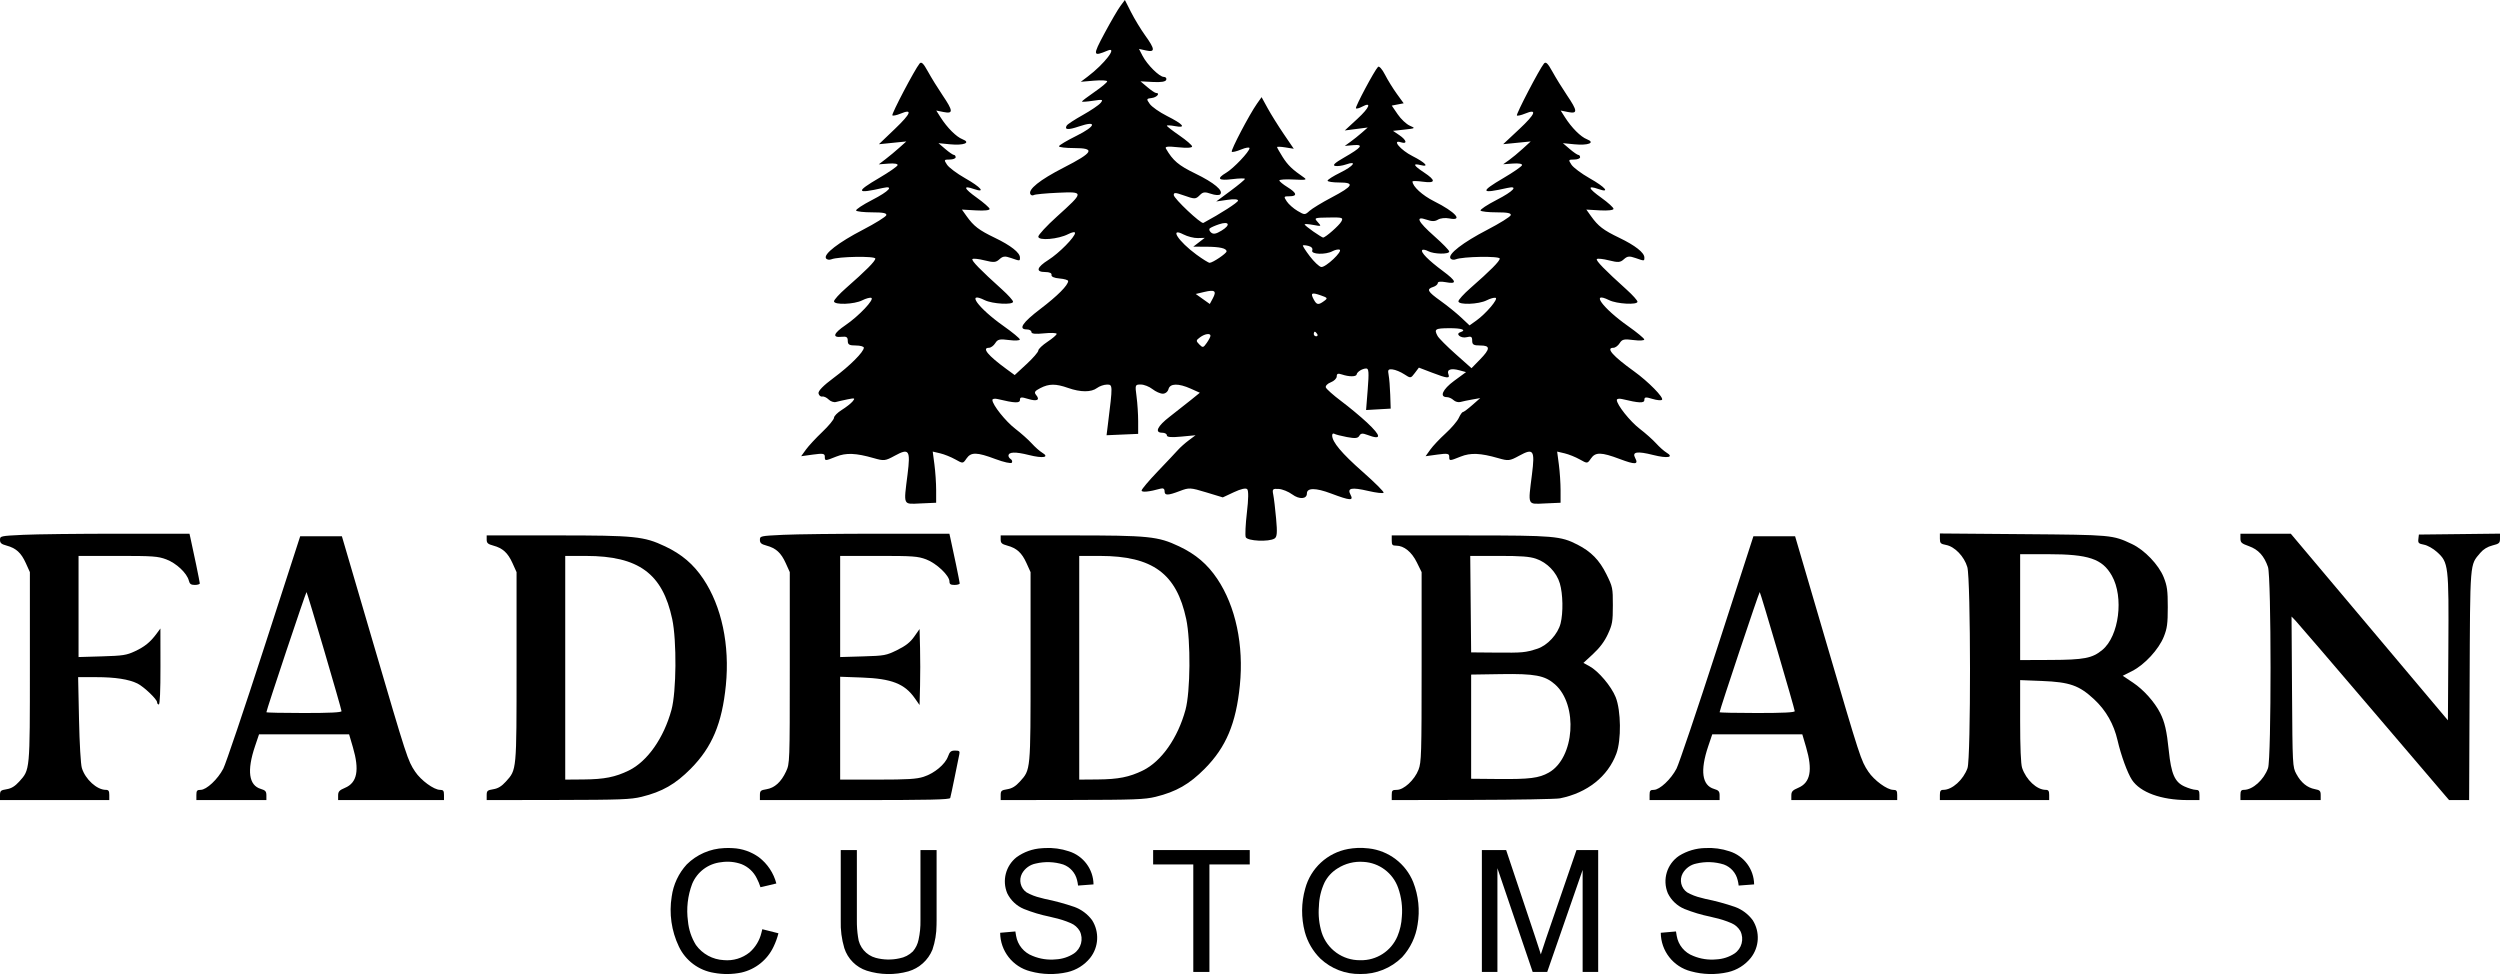
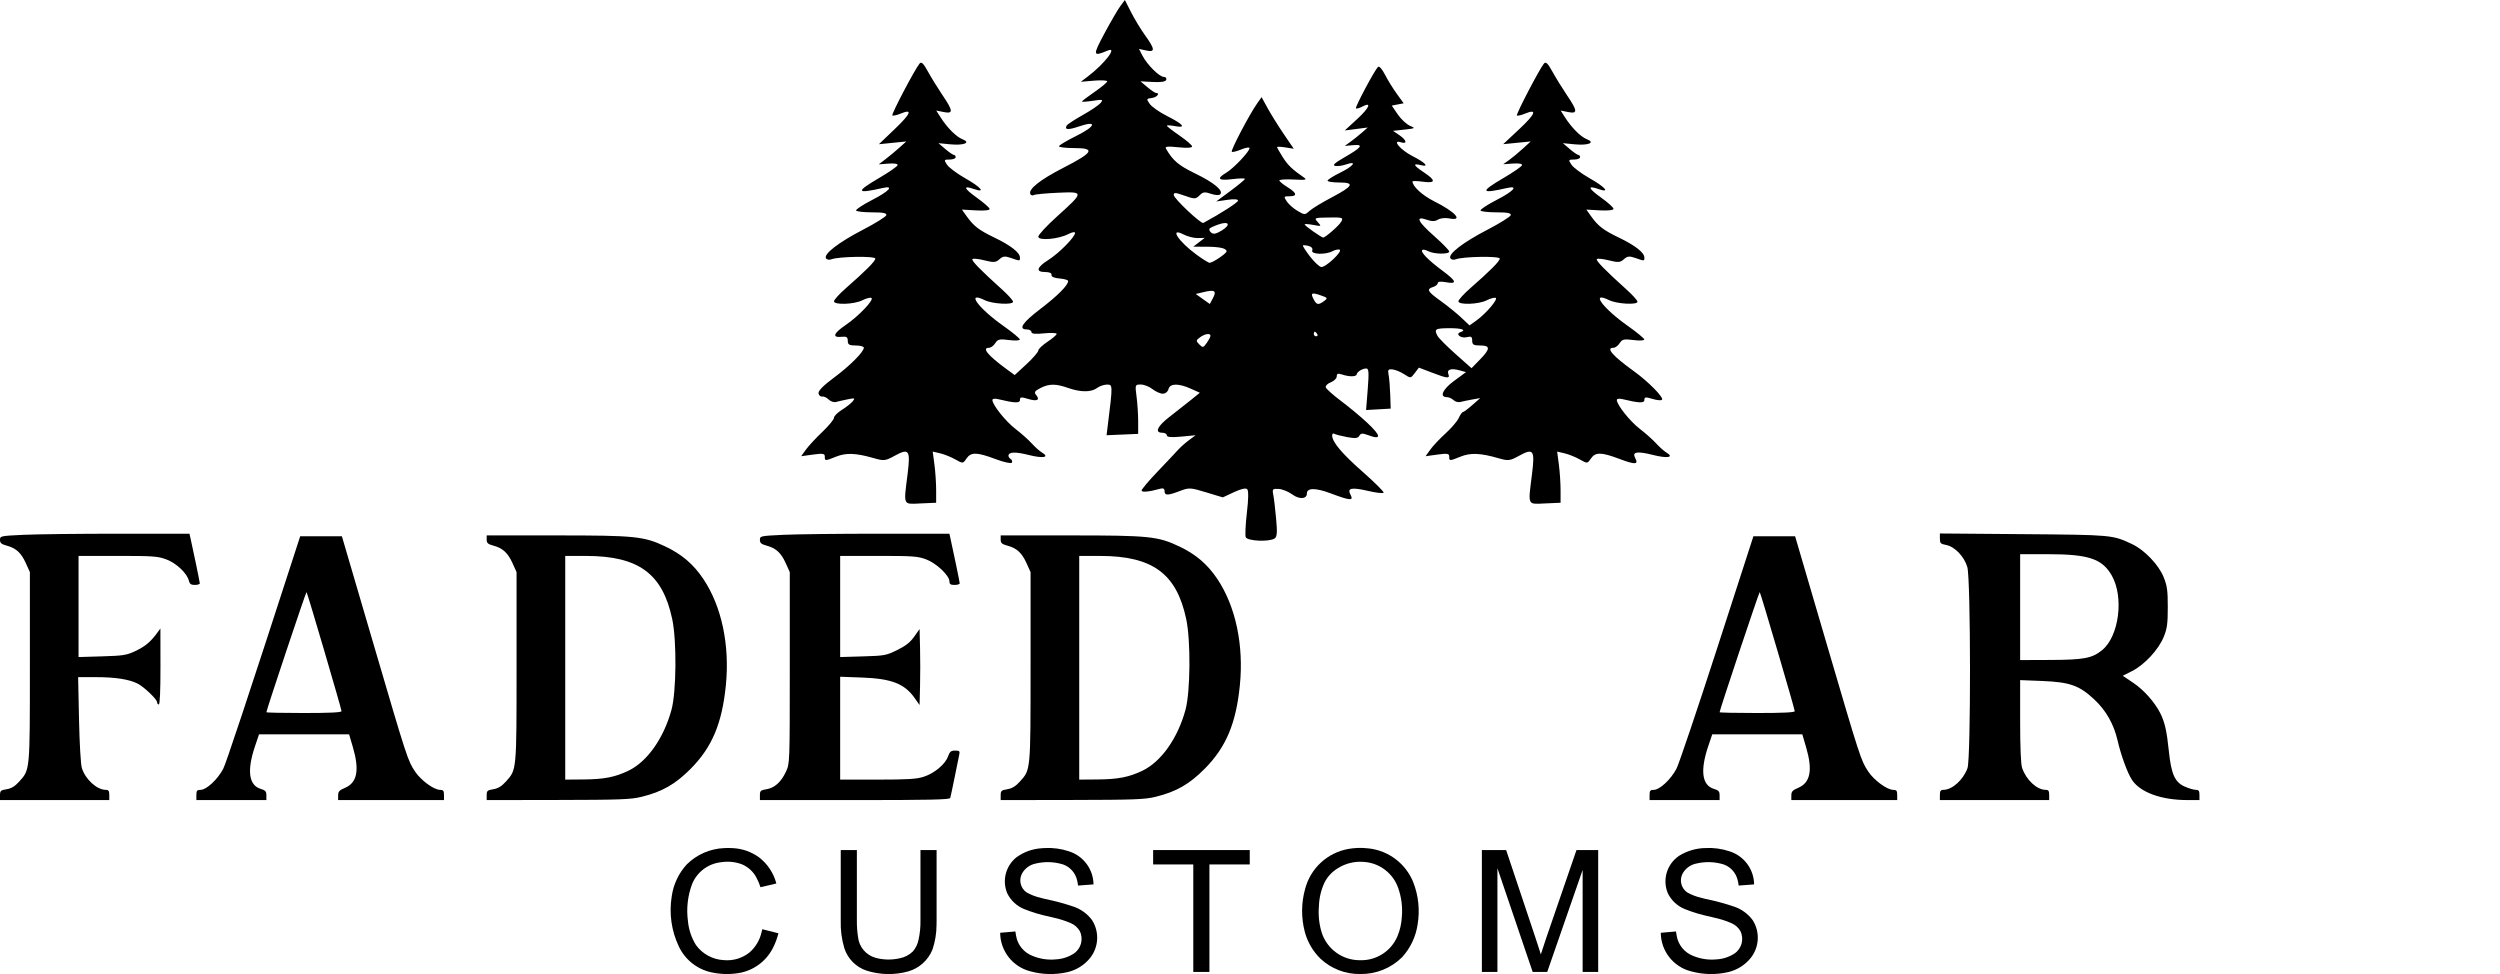
<svg xmlns="http://www.w3.org/2000/svg" viewBox="-571.99 225.746 269.315 104.931" height="104.931mm" width="269.315mm">
  <path d="M434.69,283.759C434.417,283.586,434.381,283.137,434.519,281.623C434.614,280.568,434.752,279.406,434.826,279.04C434.947,278.433,434.895,278.378,434.241,278.417C433.847,278.44,433.19,278.706,432.782,279.007C432.02,279.571,431.203,279.519,431.203,278.906C431.203,278.283,430.262,278.283,428.604,278.907C426.525,279.69,426.144,279.713,426.506,279.035C426.892,278.314,426.399,278.212,424.574,278.638C423.732,278.834,422.996,278.918,422.938,278.824C422.88,278.73,423.896,277.716,425.197,276.571C427.455,274.581,428.479,273.361,428.481,272.656C428.482,272.478,428.378,272.397,428.251,272.475C428.125,272.554,427.51,272.713,426.886,272.83C425.999,272.996,425.709,272.965,425.555,272.691C425.401,272.416,425.21,272.396,424.679,272.598C423.136,273.185,423.155,272.738,424.737,271.258C425.398,270.64,426.643,269.606,427.502,268.961C428.363,268.315,429.111,267.648,429.166,267.479C429.22,267.31,428.977,267.062,428.626,266.929C428.275,266.795,427.988,266.509,427.988,266.292C427.988,265.993,427.854,265.944,427.431,266.086C426.657,266.347,425.893,266.345,425.845,266.083C425.791,265.794,425.23,265.446,424.808,265.441C424.538,265.438,424.507,265.869,424.65,267.677L424.827,269.917L423.502,269.841L422.176,269.765L422.225,268.281C422.25,267.465,422.33,266.502,422.399,266.141C422.508,265.575,422.448,265.492,421.97,265.544C421.664,265.578,421.101,265.811,420.718,266.062C420.028,266.514,420.017,266.513,419.58,265.933L419.139,265.348L417.73,265.887C416.058,266.527,415.769,266.553,415.963,266.046C416.152,265.553,415.682,265.39,414.779,265.636L414.06,265.832L415.348,266.778C416.593,267.692,416.959,268.529,416.114,268.529C415.912,268.529,415.595,268.672,415.411,268.846C415.227,269.021,414.893,269.113,414.669,269.05C414.445,268.988,413.873,268.868,413.397,268.784L412.531,268.632L413.387,269.384C413.858,269.798,414.313,270.136,414.398,270.136C414.484,270.136,414.684,270.422,414.843,270.771C415.002,271.12,415.644,271.871,416.27,272.44C416.896,273.009,417.634,273.794,417.912,274.183L418.417,274.892L417.144,274.716C416.07,274.569,415.87,274.603,415.87,274.935C415.87,275.421,415.86,275.421,414.64,274.933C413.572,274.505,412.515,274.548,410.608,275.096C409.49,275.417,409.368,275.404,408.325,274.834C406.793,273.997,406.629,274.237,406.955,276.832C407.387,280.279,407.484,280.063,405.545,279.978L403.875,279.905L403.876,278.544C403.876,277.796,403.959,276.556,404.06,275.789L404.245,274.393L403.442,274.581C403,274.685,402.268,274.979,401.814,275.235C400.991,275.699,400.988,275.699,400.609,275.144C400.124,274.433,399.496,274.443,397.503,275.193C395.818,275.827,395.453,275.801,395.843,275.075C396.196,274.414,395.629,274.324,393.882,274.764C392.343,275.151,391.61,275.013,392.474,274.497C392.731,274.343,393.232,273.897,393.586,273.506C393.941,273.115,394.731,272.411,395.344,271.942C396.396,271.136,397.817,269.351,397.817,268.836C397.817,268.705,397.566,268.659,397.26,268.732C395.405,269.178,394.849,269.199,394.849,268.827C394.849,268.512,394.709,268.494,393.983,268.717C393.508,268.863,393.042,268.906,392.949,268.813C392.722,268.586,394.427,266.85,395.962,265.747C398.25,264.101,399.032,263.212,398.19,263.212C397.987,263.212,397.682,262.989,397.512,262.717C397.247,262.292,397.033,262.244,396.026,262.378C395.378,262.463,394.854,262.436,394.86,262.316C394.866,262.197,395.655,261.545,396.614,260.868C399.356,258.934,400.717,257.06,398.637,258.084C397.812,258.49,395.591,258.612,395.591,258.251C395.591,258.113,396.111,257.531,396.748,256.958C399.113,254.826,400.112,253.801,399.965,253.654C399.882,253.571,399.295,253.634,398.662,253.794C397.668,254.044,397.447,254.027,397.056,253.674C396.681,253.334,396.466,253.311,395.812,253.539C394.83,253.881,394.849,253.882,394.849,253.486C394.849,252.965,395.835,252.189,397.548,251.365C399.271,250.537,399.827,250.11,400.598,249.029L401.101,248.324L399.644,248.408C398.799,248.457,398.181,248.389,398.172,248.247C398.163,248.113,398.755,247.574,399.486,247.05C400.917,246.026,401.028,245.681,399.789,246.113C398.496,246.563,399.03,245.921,400.769,244.935C401.631,244.446,402.501,243.795,402.703,243.489C403.052,242.96,403.038,242.933,402.422,242.933C402.065,242.933,401.773,242.821,401.773,242.685C401.773,242.549,401.857,242.438,401.959,242.437C402.061,242.436,402.479,242.151,402.886,241.802L403.628,241.168L402.378,241.291C400.888,241.438,400.092,241.114,401.04,240.746C401.708,240.487,402.688,239.505,403.405,238.377L403.864,237.655L403.066,237.815C402.014,238.025,402.035,237.706,403.186,236.005C403.69,235.259,404.396,234.115,404.754,233.463C405.256,232.551,405.467,232.352,405.67,232.598C406.151,233.178,408.699,238.068,408.582,238.185C408.518,238.249,408.125,238.159,407.708,237.987C406.347,237.423,406.564,238.008,408.327,239.658L410.058,241.277L408.574,241.13L407.091,240.983L407.956,241.772C408.432,242.207,409.1,242.759,409.44,243L410.058,243.439L409.005,243.364C408.366,243.319,407.982,243.39,408.03,243.544C408.073,243.684,408.962,244.299,410.005,244.911C412.589,246.428,412.511,246.651,409.625,245.997C408.365,245.711,408.921,246.334,410.781,247.291C411.79,247.811,412.562,248.323,412.497,248.429C412.432,248.534,411.652,248.621,410.765,248.621C409.589,248.621,409.177,248.704,409.246,248.93C409.297,249.1,410.435,249.807,411.772,250.502C414.391,251.86,416.022,253.12,415.744,253.57C415.65,253.723,415.389,253.773,415.165,253.681C414.42,253.377,410.429,253.311,410.429,253.603C410.429,253.884,411.427,254.889,413.599,256.792C414.304,257.41,414.881,258.046,414.881,258.205C414.881,258.616,412.697,258.538,411.834,258.097C411.451,257.901,411.017,257.781,410.871,257.83C410.552,257.936,411.917,259.542,412.951,260.279L413.683,260.8L414.591,259.946C415.09,259.475,416.083,258.673,416.797,258.163C418.215,257.149,418.35,256.896,417.601,256.658C417.329,256.572,417.106,256.385,417.106,256.243C417.106,256.085,416.79,256.044,416.285,256.139C414.976,256.385,415.051,256.057,416.562,254.936C418.13,253.772,418.991,252.895,418.775,252.68C418.696,252.601,418.408,252.658,418.133,252.805C417.521,253.133,415.87,253.159,415.87,252.841C415.87,252.714,416.593,251.971,417.478,251.19C419.276,249.6,419.569,248.972,418.307,249.412C417.736,249.611,417.409,249.609,417.08,249.404C416.833,249.25,416.294,249.191,415.88,249.274C414.302,249.59,415.181,248.588,417.5,247.428C418.763,246.797,419.827,245.821,419.827,245.296C419.827,245.225,419.326,245.237,418.714,245.32C417.32,245.511,417.28,245.189,418.59,244.322C419.733,243.566,419.849,243.306,418.94,243.534C417.967,243.779,418.436,243.267,419.835,242.557C421.121,241.906,422.09,240.752,421.084,241.071C420.349,241.305,420.447,240.847,421.249,240.303L421.929,239.842L420.692,239.706C419.503,239.575,419.481,239.559,420.118,239.286C420.483,239.129,421.069,238.578,421.421,238.061L422.062,237.121L421.42,236.997L420.777,236.874L421.518,235.853C421.925,235.292,422.499,234.361,422.794,233.784C423.093,233.196,423.422,232.829,423.541,232.949C423.932,233.346,426.038,237.299,425.92,237.416C425.856,237.48,425.562,237.403,425.268,237.245C424.187,236.666,424.437,237.325,425.762,238.547L427.123,239.801L425.886,239.641L424.649,239.482L425.275,240.033C425.62,240.336,426.176,240.781,426.512,241.023L427.123,241.463L426.207,241.383C425.034,241.281,425.291,241.626,427.204,242.722C428.197,243.291,428.477,243.553,428.162,243.62C427.917,243.673,427.389,243.601,426.987,243.461C425.729,243.022,426.164,243.635,427.617,244.347C428.365,244.714,428.977,245.102,428.977,245.21C428.977,245.318,428.412,245.406,427.72,245.406C426.011,245.406,426.204,245.787,428.533,247.013C429.566,247.557,430.641,248.21,430.92,248.464C431.417,248.915,431.448,248.915,432.215,248.464C432.646,248.21,433.166,247.752,433.368,247.446C433.718,246.917,433.704,246.89,433.087,246.89C432.198,246.89,432.275,246.537,433.305,245.9C433.781,245.606,434.17,245.284,434.17,245.184C434.17,245.085,433.475,245.041,432.625,245.086C431.313,245.157,431.148,245.121,431.539,244.855C432.766,244.015,433.262,243.537,433.816,242.66C434.146,242.135,434.417,241.655,434.417,241.593C434.417,241.531,434.012,241.546,433.517,241.626L432.616,241.772L433.694,240.189C434.287,239.318,435.067,238.067,435.428,237.409L436.084,236.212L436.58,236.914C437.388,238.057,439.433,241.957,439.296,242.094C439.227,242.163,438.768,242.052,438.277,241.847C437.787,241.642,437.385,241.579,437.385,241.708C437.385,242.073,439.106,243.888,439.893,244.353C440.976,244.993,440.749,245.234,439.24,245.045C438.492,244.952,437.88,244.939,437.88,245.018C437.88,245.096,438.575,245.675,439.425,246.304L440.971,247.449L439.796,247.278C439.053,247.169,438.622,247.199,438.622,247.358C438.622,247.552,440.493,248.756,442.358,249.762C442.606,249.896,445.546,247.124,445.546,246.756C445.546,246.472,445.38,246.475,444.526,246.777C443.254,247.226,443.196,247.225,442.715,246.743C442.393,246.421,442.18,246.399,441.539,246.623C441.106,246.774,440.661,246.802,440.544,246.685C440.155,246.297,441.201,245.422,443.229,244.439C445.031,243.565,445.64,243.049,446.384,241.761C446.521,241.524,446.22,241.49,445.065,241.61C444.149,241.706,443.568,241.673,443.568,241.525C443.568,241.392,444.18,240.862,444.928,240.347C445.676,239.832,446.288,239.356,446.288,239.289C446.288,239.223,445.888,239.243,445.398,239.335C444.153,239.569,444.503,239.135,446.288,238.234C447.085,237.832,447.915,237.25,448.132,236.941C448.512,236.402,448.502,236.376,447.903,236.301C447.355,236.232,446.973,235.763,447.462,235.76C447.565,235.759,447.982,235.477,448.39,235.133L449.132,234.507L447.795,234.578C446.894,234.625,446.424,234.547,446.353,234.339C446.295,234.169,446.415,234.03,446.62,234.03C447.092,234.03,448.411,232.72,448.911,231.754L449.293,231.015L448.532,231.182C447.53,231.402,447.55,231.06,448.625,229.564C449.093,228.911,449.777,227.785,450.144,227.062L450.811,225.746L451.292,226.391C451.557,226.746,452.327,228.068,453.003,229.328C454.302,231.751,454.279,231.873,452.656,231.191C451.545,230.724,453.023,232.642,454.82,233.998L455.562,234.558L454.14,234.435C453.358,234.368,452.718,234.402,452.718,234.512C452.718,234.622,453.33,235.133,454.078,235.648C454.826,236.163,455.438,236.629,455.438,236.683C455.438,236.736,454.91,236.701,454.265,236.604C453.181,236.442,453.117,236.461,453.437,236.846C453.627,237.075,454.488,237.657,455.351,238.139C456.212,238.621,456.985,239.126,457.068,239.26C457.36,239.732,456.937,239.769,455.774,239.373C453.76,238.687,453.92,239.335,456.022,240.375C457.062,240.89,457.912,241.397,457.912,241.503C457.912,241.609,457.188,241.696,456.304,241.696C453.942,241.696,454.183,242.155,457.415,243.808C459.98,245.121,461.292,246.175,460.982,246.675C460.907,246.798,460.742,246.834,460.615,246.756C460.489,246.678,459.326,246.567,458.029,246.51C455.178,246.383,455.179,246.409,458.139,249.082C459.238,250.075,460.138,251.046,460.138,251.241C460.138,251.701,457.981,251.518,456.916,250.967C456.498,250.751,456.18,250.696,456.18,250.839C456.18,251.276,457.902,253.021,459.043,253.742C460.319,254.548,460.455,255.051,459.395,255.051C458.934,255.051,458.677,255.167,458.715,255.36C458.754,255.553,458.43,255.698,457.85,255.746C457.339,255.788,456.922,255.912,456.922,256.021C456.922,256.47,458.068,257.621,459.913,259.025C461.847,260.497,462.334,261.233,461.374,261.233C461.102,261.233,460.879,261.36,460.879,261.515C460.879,261.709,460.455,261.753,459.519,261.657C458.771,261.579,458.159,261.605,458.159,261.713C458.159,261.821,458.604,262.204,459.148,262.564C459.692,262.924,460.138,263.35,460.138,263.509C460.138,263.669,460.709,264.329,461.409,264.975L462.681,266.151L463.573,265.499C465.557,264.049,466.247,263.212,465.457,263.212C465.253,263.212,464.948,262.989,464.778,262.717C464.514,262.292,464.3,262.244,463.292,262.378C462.645,262.463,462.121,262.436,462.126,262.316C462.132,262.197,462.922,261.545,463.881,260.868C466.623,258.934,467.984,257.06,465.904,258.084C465.079,258.49,462.857,258.612,462.857,258.251C462.857,258.113,463.378,257.531,464.014,256.958C466.381,254.826,467.379,253.801,467.232,253.654C467.149,253.571,466.562,253.634,465.928,253.794C464.935,254.044,464.714,254.027,464.323,253.674C463.948,253.334,463.733,253.311,463.08,253.539C462.097,253.881,462.115,253.882,462.115,253.486C462.115,252.965,463.102,252.189,464.815,251.365C466.537,250.537,467.094,250.11,467.865,249.029L468.367,248.324L466.853,248.41C465.932,248.463,465.355,248.4,465.38,248.25C465.404,248.114,466.021,247.574,466.753,247.05C468.184,246.026,468.295,245.681,467.056,246.113C465.763,246.563,466.297,245.921,468.036,244.935C468.897,244.446,469.768,243.795,469.97,243.489C470.319,242.96,470.305,242.933,469.688,242.933C469.332,242.933,469.041,242.821,469.041,242.685C469.041,242.549,469.124,242.438,469.226,242.437C469.328,242.436,469.745,242.151,470.153,241.802L470.895,241.168L469.645,241.291C468.155,241.438,467.359,241.114,468.307,240.746C468.974,240.487,469.955,239.505,470.672,238.377L471.131,237.655L470.333,237.815C469.281,238.025,469.302,237.706,470.452,236.005C470.957,235.259,471.663,234.115,472.021,233.463C472.52,232.556,472.733,232.353,472.933,232.598C473.459,233.243,475.983,238.05,475.86,238.173C475.791,238.243,475.392,238.159,474.976,237.987C473.642,237.434,473.841,237.962,475.599,239.644L477.311,241.282L475.834,241.133L474.357,240.984L475.1,241.649C475.508,242.015,476.176,242.57,476.583,242.882L477.325,243.45L476.271,243.37C475.631,243.322,475.249,243.39,475.297,243.544C475.34,243.684,476.229,244.299,477.271,244.911C479.856,246.428,479.778,246.651,476.892,245.997C475.631,245.711,476.187,246.334,478.047,247.291C479.057,247.811,479.829,248.323,479.764,248.429C479.698,248.534,478.919,248.621,478.032,248.621C476.855,248.621,476.443,248.704,476.512,248.93C476.564,249.1,477.701,249.807,479.04,250.502C481.658,251.86,483.289,253.12,483.011,253.57C482.917,253.723,482.656,253.773,482.432,253.681C481.687,253.377,477.696,253.311,477.696,253.603C477.696,253.884,478.695,254.889,480.866,256.792C481.571,257.41,482.147,258.046,482.147,258.205C482.147,258.616,479.963,258.538,479.101,258.097C478.718,257.901,478.281,257.782,478.131,257.832C477.738,257.963,479.468,259.795,480.906,260.772C482.22,261.663,482.377,262.143,481.317,262.028C480.801,261.972,480.663,262.063,480.663,262.46C480.663,262.872,480.504,262.964,479.798,262.964C479.322,262.964,478.933,263.072,478.933,263.203C478.933,263.652,480.443,265.164,482.174,266.446C483.304,267.284,483.872,267.866,483.814,268.128C483.765,268.348,483.587,268.499,483.418,268.463C483.249,268.426,482.938,268.569,482.726,268.78C482.515,268.991,482.16,269.113,481.936,269.05C481.712,268.988,481.142,268.858,480.668,268.762C479.895,268.606,479.841,268.628,480.14,268.988C480.322,269.208,480.849,269.621,481.31,269.906C481.77,270.191,482.147,270.571,482.147,270.751C482.147,270.93,482.713,271.617,483.405,272.276C484.098,272.935,484.893,273.794,485.174,274.183L485.684,274.892L484.41,274.716C483.336,274.569,483.137,274.603,483.137,274.935C483.137,275.421,483.127,275.421,481.907,274.933C480.839,274.505,479.782,274.548,477.875,275.096C476.757,275.417,476.634,275.404,475.591,274.834C474.06,273.997,473.896,274.237,474.221,276.832C474.653,280.279,474.75,280.063,472.812,279.978L471.142,279.905L471.142,278.544C471.142,277.796,471.226,276.556,471.327,275.789L471.511,274.393L470.708,274.581C470.267,274.685,469.535,274.979,469.081,275.235C468.258,275.699,468.255,275.699,467.876,275.144C467.39,274.432,466.763,274.443,464.752,275.2C463.858,275.536,463.064,275.711,462.988,275.588C462.912,275.465,462.963,275.294,463.101,275.208C463.239,275.123,463.352,274.96,463.352,274.847C463.352,274.42,462.624,274.392,461.149,274.764C459.61,275.151,458.877,275.013,459.74,274.497C459.998,274.343,460.499,273.897,460.853,273.506C461.208,273.115,461.999,272.411,462.61,271.942C463.663,271.136,465.083,269.351,465.083,268.836C465.083,268.705,464.833,268.659,464.527,268.732C462.673,269.178,462.115,269.199,462.115,268.827C462.115,268.512,461.976,268.494,461.25,268.717C460.279,269.015,459.917,268.845,460.367,268.303C460.614,268.005,460.535,267.873,459.92,267.555C458.984,267.071,458.26,267.068,456.922,267.54C455.59,268.01,454.432,268.013,453.816,267.547C453.552,267.348,453.072,267.181,452.748,267.177C452.109,267.168,452.109,267.195,452.638,271.447L452.785,272.633L451.082,272.559L449.38,272.486L449.38,271.125C449.38,270.377,449.458,269.181,449.553,268.467C449.724,267.195,449.714,267.169,449.098,267.169C448.752,267.169,448.185,267.391,447.84,267.663C447.493,267.935,446.993,268.158,446.726,268.158C446.45,268.158,446.187,267.945,446.113,267.663C445.949,267.038,445.039,267.021,443.708,267.618L442.736,268.055L443.708,268.843C444.243,269.277,445.265,270.082,445.979,270.632C447.321,271.665,447.644,272.362,446.783,272.362C446.511,272.362,446.288,272.489,446.288,272.644C446.288,272.842,445.822,272.883,444.743,272.78L443.197,272.634L443.926,273.178C444.327,273.477,444.853,273.945,445.094,274.217C445.335,274.489,446.314,275.528,447.27,276.526C448.227,277.525,449.009,278.452,449.009,278.586C449.009,278.81,448.188,278.729,446.969,278.386C446.688,278.307,446.536,278.401,446.536,278.651C446.536,279.142,446.197,279.139,444.888,278.64C443.895,278.26,443.754,278.268,442.052,278.785L440.262,279.328L439.066,278.768C438.303,278.411,437.784,278.294,437.633,278.445C437.482,278.596,437.494,279.507,437.666,280.96C437.813,282.213,437.87,283.406,437.792,283.612C437.63,284.032,435.296,284.143,434.69,283.759zM430.461,261.728C430.461,261.592,430.412,261.481,430.352,261.481C430.292,261.481,430.174,261.592,430.09,261.728C430.006,261.864,430.055,261.975,430.199,261.975C430.343,261.975,430.461,261.864,430.461,261.728zM430.472,257.997C430.842,257.306,430.694,257.221,429.721,257.56C428.957,257.826,428.932,257.868,429.357,258.179C429.974,258.63,430.148,258.601,430.472,257.997zM442.717,262.084C442.198,261.699,441.59,261.61,441.59,261.92C441.59,262.026,441.77,262.37,441.991,262.685C442.363,263.217,442.42,263.229,442.794,262.849C443.167,262.47,443.161,262.413,442.717,262.084zM441.662,250.347C441.554,250.251,441.106,250.052,440.667,249.906C439.569,249.539,439.389,249.977,440.39,250.585C440.996,250.954,441.274,251.006,441.525,250.797C441.708,250.645,441.77,250.443,441.662,250.347zM442.247,257.194C441.118,256.927,440.909,257.085,441.337,257.886L441.663,258.494L442.421,257.954L443.179,257.414L442.247,257.194zM430.891,253.349C431.345,252.754,431.679,252.23,431.634,252.185C431.589,252.14,431.314,252.165,431.023,252.241C430.7,252.326,430.546,252.513,430.628,252.726C430.792,253.153,429.208,253.213,428.452,252.809C428.182,252.664,427.837,252.587,427.687,252.637C427.275,252.774,429.206,254.596,429.667,254.507C429.887,254.465,430.438,253.943,430.891,253.349zM430.509,250.689C431.026,250.331,431.45,249.984,431.45,249.92C431.45,249.855,431.034,249.88,430.526,249.975C429.627,250.144,429.614,250.136,430.031,249.675C430.449,249.213,430.42,249.2,428.854,249.177C427.366,249.154,427.266,249.186,427.493,249.609C427.716,250.028,429.199,251.332,429.458,251.338C429.519,251.34,429.992,251.048,430.509,250.689zM443.099,253.177C445.066,251.733,446.056,250.195,444.5,251C444.06,251.227,443.365,251.404,442.955,251.392L442.209,251.371L442.827,251.845L443.444,252.319L442.042,252.325C440.576,252.331,439.858,252.496,439.858,252.827C439.858,253.046,441.345,254.051,441.68,254.057C441.798,254.059,442.436,253.664,443.099,253.177zM417.126,261.938C417.522,261.199,417.388,261.11,415.87,261.101C414.511,261.093,413.956,261.296,414.677,261.536C415.241,261.724,414.607,262.226,414,262.073C413.503,261.948,413.397,262.014,413.397,262.443C413.397,262.874,413.247,262.964,412.531,262.964C411.422,262.964,411.431,263.321,412.568,264.486L413.47,265.41L415.185,263.886C416.128,263.048,417.002,262.171,417.126,261.938z" style="stroke:none;fill:#000000;fill-rule:evenodd" transform="matrix(-1,0,0,1,0,0)" />
  <path d="M405.42,326.791C405.623,327.378,405.818,327.967,406.004,328.56L406.184,327.984C406.331,327.528,406.48,327.07,406.631,326.616L409.739,317.32L412.354,317.32L412.354,330.449L410.679,330.449L410.679,319.272L406.882,330.449L405.314,330.449L401.499,319.46L401.499,330.449L399.824,330.449L399.824,317.32L402.162,317.32L405.42,326.791z" style="stroke:none;fill:#000000;fill-rule:evenodd" transform="matrix(-1,0,0,1,0,0)" />
  <path d="M447.767,318.869L443.441,318.869L443.441,330.449L441.704,330.449L441.704,318.869L437.36,318.869L437.36,317.32L447.767,317.32L447.767,318.869z" style="stroke:none;fill:#000000;fill-rule:evenodd" transform="matrix(-1,0,0,1,0,0)" />
  <path d="M388.287,317.103C389.286,317.122,390.26,317.411,391.108,317.938C392.422,318.823,392.929,320.51,392.321,321.973C391.947,322.739,391.307,323.342,390.52,323.668C389.623,324.026,388.697,324.303,387.751,324.496L387.359,324.593C386.708,324.73,386.073,324.932,385.463,325.197C385.061,325.369,384.726,325.667,384.507,326.046C384.083,326.9,384.356,327.935,385.146,328.469C385.726,328.844,386.393,329.06,387.083,329.096C387.933,329.18,388.791,329.052,389.58,328.725C390.519,328.373,391.2,327.547,391.366,326.558L391.443,326.088L393.082,326.231C393.068,328.191,391.733,329.897,389.833,330.381C388.529,330.741,387.156,330.772,385.837,330.472C384.873,330.25,384.011,329.711,383.389,328.941C382.461,327.768,382.376,326.137,383.177,324.874C383.66,324.22,384.324,323.723,385.087,323.444C386.132,323.086,387.198,322.797,388.28,322.579L388.734,322.46C389.263,322.34,389.772,322.144,390.245,321.876C390.897,321.418,391.103,320.544,390.726,319.842C390.414,319.287,389.875,318.896,389.25,318.772C388.27,318.538,387.246,318.574,386.284,318.876C385.537,319.151,384.978,319.784,384.798,320.56C384.747,320.751,384.711,320.947,384.691,321.144L383.025,321.019C383.046,319.386,384.112,317.949,385.669,317.456C386.511,317.174,387.4,317.054,388.287,317.103z" style="stroke:none;fill:#000000;fill-rule:evenodd" transform="matrix(-1,0,0,1,0,0)" />
  <path d="M425.776,317.094C426.105,317.108,426.433,317.144,426.757,317.203C428.994,317.61,430.795,319.27,431.384,321.466C431.816,322.994,431.831,324.61,431.426,326.145C431.132,327.233,430.553,328.223,429.751,329.014C428.586,330.109,427.04,330.704,425.442,330.673C423.76,330.698,422.139,330.044,420.944,328.861C420.051,327.879,419.471,326.654,419.277,325.341C419.017,323.804,419.18,322.225,419.75,320.773C420.561,318.774,422.402,317.379,424.546,317.141C424.954,317.092,425.365,317.076,425.776,317.094zM425.103,318.593C423.406,318.687,421.932,319.795,421.37,321.4C421.018,322.396,420.883,323.456,420.975,324.509C421.011,325.232,421.172,325.943,421.45,326.61C422.128,328.209,423.715,329.231,425.451,329.186C427.343,329.216,429.032,328.005,429.61,326.203C429.891,325.285,429.992,324.323,429.908,323.367C429.883,322.481,429.676,321.61,429.3,320.808C428.982,320.185,428.498,319.662,427.902,319.296C427.07,318.763,426.088,318.516,425.103,318.593z" style="stroke:none;fill:#000000;fill-rule:evenodd" transform="matrix(-1,0,0,1,0,0)" />
  <path d="M459.452,317.103L459.772,317.124C460.751,317.183,461.693,317.52,462.487,318.096C463.649,319.02,464.057,320.602,463.486,321.973C463.112,322.739,462.471,323.342,461.684,323.668C460.788,324.026,459.862,324.303,458.916,324.496L458.523,324.593C457.873,324.73,457.238,324.932,456.628,325.197C456.226,325.369,455.891,325.667,455.672,326.046C455.247,326.9,455.521,327.935,456.311,328.469C456.89,328.844,457.558,329.06,458.248,329.096C459.098,329.179,459.956,329.052,460.745,328.725C461.684,328.373,462.365,327.547,462.531,326.558L462.608,326.088L464.247,326.231C464.233,328.191,462.898,329.897,460.998,330.381C459.694,330.741,458.321,330.772,457.002,330.472C456.038,330.25,455.176,329.711,454.554,328.941C453.626,327.768,453.541,326.137,454.342,324.874C454.825,324.22,455.489,323.723,456.252,323.444C457.296,323.086,458.363,322.797,459.445,322.579L459.898,322.46C460.428,322.34,460.937,322.144,461.409,321.876C462.061,321.418,462.268,320.544,461.89,319.842C461.579,319.287,461.039,318.896,460.415,318.772C459.435,318.538,458.41,318.574,457.449,318.876C456.702,319.151,456.142,319.784,455.962,320.56C455.912,320.751,455.876,320.947,455.855,321.144L454.189,321.019C454.21,319.386,455.277,317.949,456.834,317.456C457.676,317.174,458.565,317.054,459.452,317.103z" style="stroke:none;fill:#000000;fill-rule:evenodd" transform="matrix(-1,0,0,1,0,0)" />
  <path d="M472.832,324.896C472.818,325.592,472.887,326.287,473.035,326.967C473.127,327.436,473.338,327.873,473.647,328.237C474.044,328.626,474.548,328.886,475.095,328.984C475.936,329.171,476.81,329.154,477.643,328.934C478.686,328.655,479.45,327.758,479.558,326.683C479.649,326.092,479.69,325.494,479.683,324.896L479.683,317.32L481.42,317.32L481.42,324.905C481.452,325.912,481.322,326.917,481.036,327.882C480.668,329.035,479.767,329.941,478.615,330.315C477.161,330.773,475.606,330.798,474.137,330.388C472.961,330.045,472.005,329.183,471.542,328.049C471.252,327.191,471.104,326.293,471.101,325.388L471.094,324.905L471.094,317.32L472.832,317.32L472.832,324.896z" style="stroke:none;fill:#000000;fill-rule:evenodd" transform="matrix(-1,0,0,1,0,0)" />
  <path d="M493.972,317.108C495.489,317.169,496.928,317.796,498.007,318.865C498.887,319.825,499.453,321.031,499.629,322.321C499.926,324.152,499.659,326.029,498.862,327.703C498.144,329.227,496.714,330.295,495.05,330.551C494.08,330.727,493.085,330.715,492.12,330.515C490.605,330.171,489.331,329.15,488.666,327.747C488.438,327.279,488.259,326.789,488.133,326.285L489.87,325.846L489.97,326.247C490.167,327.061,490.611,327.793,491.241,328.344C492.021,328.971,493.014,329.269,494.01,329.177C495.208,329.12,496.315,328.521,497.018,327.549C497.502,326.769,497.797,325.887,497.88,324.973C498.065,323.618,497.908,322.238,497.424,320.958C496.889,319.669,495.692,318.774,494.304,318.628C493.566,318.512,492.81,318.584,492.107,318.838C491.392,319.124,490.807,319.666,490.468,320.358C490.306,320.667,490.172,320.99,490.067,321.323L488.357,320.92C488.65,319.798,489.309,318.805,490.229,318.099C491.056,317.501,492.04,317.158,493.06,317.112C493.363,317.092,493.668,317.091,493.972,317.108z" style="stroke:none;fill:#000000;fill-rule:evenodd" transform="matrix(-1,0,0,1,0,0)" />
  <path d="M367.612,311.386C367.612,310.93,367.688,310.834,368.041,310.834C368.698,310.834,370.104,309.805,370.722,308.872C371.523,307.661,371.565,307.533,375.249,294.975L378.611,283.516L380.857,283.516L383.103,283.516L387.003,295.565C389.149,302.192,391.121,308.033,391.385,308.546C391.976,309.689,393.197,310.834,393.827,310.834C394.215,310.834,394.287,310.92,394.287,311.386L394.287,311.937L390.515,311.937L386.744,311.937L386.744,311.424C386.744,311.003,386.852,310.878,387.342,310.734C388.642,310.351,388.859,308.771,387.972,306.143L387.538,304.855L382.686,304.855L377.834,304.855L377.428,306.235C376.699,308.711,376.961,310.063,378.276,310.616C378.882,310.87,379.015,311.016,379.016,311.432L379.018,311.937L373.315,311.937L367.612,311.937L367.612,311.386zM386.744,302.471C386.744,302.243,382.477,289.469,382.42,289.526C382.322,289.624,378.65,302.119,378.65,302.355C378.65,302.494,379.895,302.556,382.697,302.556C384.923,302.556,386.744,302.518,386.744,302.471z" style="stroke:none;fill:#000000;fill-rule:evenodd" transform="matrix(-1,0,0,1,0,0)" />
-   <path d="M403.944,311.749C400.995,311.158,398.783,309.402,397.863,306.922C397.325,305.47,397.363,302.295,397.938,300.855C398.409,299.673,399.802,298.031,400.779,297.504L401.417,297.161L400.363,296.185C399.645,295.52,399.139,294.841,398.777,294.053C398.298,293.012,398.245,292.706,398.244,290.957C398.242,289.08,398.265,288.969,398.937,287.609C399.69,286.084,400.583,285.17,402.055,284.418C403.87,283.49,404.581,283.429,413.648,283.426L422.064,283.424L422.064,283.976C422.064,284.449,421.996,284.528,421.58,284.528C420.745,284.528,419.914,285.202,419.36,286.331L418.845,287.379L418.845,297.589C418.845,306.997,418.871,307.866,419.178,308.661C419.601,309.759,420.756,310.834,421.513,310.834C422.003,310.834,422.064,310.895,422.064,311.386L422.064,311.937L413.372,311.917C408.592,311.906,404.349,311.831,403.944,311.749zM413.559,290.828L413.607,285.631L410.51,285.631C408.12,285.631,407.21,285.7,406.526,285.934C405.32,286.344,404.314,287.387,403.954,288.598C403.62,289.726,403.582,291.747,403.874,292.907C404.164,294.06,405.289,295.281,406.386,295.634C407.68,296.049,407.941,296.074,410.843,296.048L413.51,296.025L413.559,290.828zM413.51,304.027L413.51,298.416L410.307,298.366C406.648,298.308,405.568,298.512,404.486,299.462C401.959,301.681,402.359,307.409,405.151,308.978C406.198,309.567,407.209,309.695,410.567,309.665L413.51,309.638L413.51,304.027z" style="stroke:none;fill:#000000;fill-rule:evenodd" transform="matrix(-1,0,0,1,0,0)" />
  <path d="M335.052,311.386C335.052,310.937,335.129,310.833,335.466,310.83C335.693,310.827,336.235,310.664,336.669,310.467C337.713,309.994,338.096,309.117,338.353,306.617C338.572,304.479,338.794,303.514,339.289,302.544C339.893,301.36,341.069,300.046,342.203,299.289L343.317,298.546L342.296,298.029C340.957,297.351,339.437,295.702,338.889,294.33C338.532,293.434,338.464,292.93,338.464,291.15C338.464,289.351,338.53,288.87,338.903,287.932C339.437,286.593,340.969,284.989,342.318,284.356C344.422,283.368,344.447,283.366,354.045,283.288L363.014,283.215L363.014,283.771C363.014,284.265,362.938,284.341,362.345,284.453C361.415,284.627,360.389,285.698,360.057,286.84C359.684,288.129,359.668,307.441,360.04,308.493C360.484,309.748,361.689,310.834,362.637,310.834C362.933,310.834,363.014,310.952,363.014,311.386L363.014,311.937L357.127,311.937L351.24,311.937L351.24,311.386C351.24,310.952,351.321,310.834,351.617,310.834C352.569,310.834,353.725,309.755,354.158,308.461C354.292,308.063,354.368,306.233,354.368,303.423L354.368,299.011L352.022,299.104C349.016,299.223,348,299.582,346.38,301.097C345.117,302.279,344.276,303.756,343.875,305.499C343.501,307.124,342.807,309.024,342.319,309.762C341.432,311.102,339.178,311.928,336.385,311.934L335.052,311.937L335.052,311.386zM354.368,291.15L354.368,285.447L351.371,285.447C346.991,285.447,345.519,285.942,344.489,287.76C343.177,290.077,343.714,294.269,345.514,295.761C346.597,296.658,347.467,296.826,351.102,296.84L354.368,296.853L354.368,291.15z" style="stroke:none;fill:#000000;fill-rule:evenodd" transform="matrix(-1,0,0,1,0,0)" />
  <path d="M469.625,311.708C469.585,311.581,469.369,310.567,469.144,309.454C468.92,308.341,468.697,307.244,468.649,307.016C468.575,306.662,468.64,306.603,469.099,306.603C469.544,306.603,469.675,306.711,469.866,307.24C470.172,308.087,471.33,309.052,472.491,309.426C473.247,309.671,474.217,309.73,477.457,309.73L481.483,309.73L481.483,304.189L481.483,298.649L479.138,298.734C475.934,298.851,474.53,299.402,473.432,300.977L472.929,301.698L472.876,299.643C472.848,298.513,472.848,296.671,472.876,295.549L472.929,293.51L473.508,294.333C473.936,294.94,474.417,295.318,475.335,295.77C476.524,296.356,476.696,296.388,479.033,296.456L481.483,296.528L481.483,291.079L481.483,285.631L477.351,285.631C473.644,285.631,473.115,285.67,472.217,286.006C471.112,286.42,469.709,287.751,469.709,288.387C469.709,288.677,469.588,288.759,469.157,288.759C468.854,288.759,468.605,288.682,468.605,288.589C468.605,288.447,469.316,284.996,469.622,283.654L469.716,283.24L477.41,283.24C481.642,283.24,486.234,283.294,487.616,283.36C490.083,283.479,490.128,283.489,490.128,283.905C490.128,284.242,489.982,284.369,489.417,284.521C488.4,284.795,487.851,285.295,487.349,286.406L486.91,287.379L486.91,297.681C486.91,307.893,486.913,307.99,487.312,308.855C487.835,309.986,488.542,310.627,489.422,310.768C490.051,310.868,490.128,310.939,490.128,311.409L490.128,311.937L479.913,311.937C471.902,311.937,469.682,311.888,469.625,311.708z" style="stroke:none;fill:#000000;fill-rule:evenodd" transform="matrix(-1,0,0,1,0,0)" />
  <path d="M502.873,311.584C500.652,311.038,499.232,310.226,497.575,308.552C495.283,306.238,494.207,303.682,493.796,299.575C493.363,295.241,494.246,291.071,496.223,288.116C497.285,286.527,498.544,285.453,500.338,284.604C502.632,283.52,503.58,283.424,512.012,283.424L519.562,283.424L519.562,283.877C519.562,284.247,519.432,284.364,518.85,284.521C517.833,284.795,517.285,285.295,516.782,286.406L516.343,287.379L516.343,297.589C516.343,308.841,516.325,308.648,517.492,309.94C517.954,310.451,518.337,310.685,518.849,310.767C519.485,310.868,519.562,310.938,519.562,311.409L519.562,311.937L511.882,311.924C505.179,311.912,504.032,311.869,502.873,311.584zM511.1,297.681L511.1,285.631L508.846,285.634C503.197,285.641,500.615,287.535,499.574,292.438C499.079,294.774,499.123,300.266,499.654,302.213C500.484,305.257,502.25,307.771,504.245,308.748C505.704,309.461,506.892,309.697,509.122,309.714L511.1,309.73L511.1,297.681z" style="stroke:none;fill:#000000;fill-rule:evenodd" transform="matrix(-1,0,0,1,0,0)" />
-   <path d="M305.948,299.566C305.89,286.039,305.939,286.658,304.801,285.308C304.47,284.915,304.015,284.637,303.485,284.504C302.761,284.322,302.675,284.244,302.675,283.767L302.675,283.233L307.044,283.283L311.413,283.332L311.469,283.815C311.519,284.24,311.445,284.314,310.86,284.424C310.486,284.494,309.878,284.835,309.469,285.205C308.219,286.334,308.183,286.636,308.238,295.554L308.286,303.345L316.748,293.294L325.21,283.244L327.924,283.242L330.637,283.24L330.637,283.749C330.637,284.192,330.52,284.299,329.722,284.582C328.712,284.941,328.081,285.632,327.67,286.827C327.305,287.89,327.299,307.463,327.664,308.493C328.107,309.748,329.312,310.834,330.26,310.834C330.556,310.834,330.637,310.952,330.637,311.386L330.637,311.937L326.314,311.937L321.991,311.937L321.991,311.406C321.991,310.947,322.077,310.859,322.616,310.757C323.444,310.602,324.118,310.049,324.617,309.115C325.02,308.363,325.027,308.218,325.079,300.256L325.131,292.162L324.689,292.622C324.447,292.875,320.629,297.324,316.205,302.51L308.16,311.937L307.081,311.937L306.001,311.937L305.948,299.566z" style="stroke:none;fill:#000000;fill-rule:evenodd" transform="matrix(-1,0,0,1,0,0)" />
  <path d="M560.217,311.386C560.217,310.952,560.298,310.834,560.594,310.834C561.554,310.834,562.798,309.699,563.172,308.483C563.293,308.091,563.423,305.852,563.478,303.245L563.573,298.693L561.628,298.693C559.585,298.693,558.105,298.921,557.181,299.379C556.49,299.722,555.066,301.081,555.066,301.398C555.066,301.529,554.983,301.636,554.882,301.636C554.765,301.636,554.7,300.153,554.704,297.543L554.71,293.45L555.117,294.002C555.796,294.921,556.396,295.41,557.458,295.906C558.354,296.326,558.755,296.388,560.999,296.453L563.528,296.527L563.528,291.079L563.528,285.631L559.304,285.631C555.5,285.631,554.98,285.669,554.076,286.007C552.993,286.412,551.85,287.489,551.647,288.294C551.557,288.657,551.415,288.759,551,288.759C550.707,288.759,550.467,288.682,550.467,288.589C550.467,288.447,551.178,284.996,551.484,283.654L551.578,283.24L559.271,283.24C563.503,283.24,568.096,283.294,569.478,283.36C571.944,283.479,571.99,283.489,571.99,283.905C571.99,284.242,571.844,284.369,571.278,284.521C570.261,284.795,569.712,285.295,569.21,286.406L568.771,287.379L568.771,297.589C568.771,308.841,568.753,308.648,569.919,309.94C570.382,310.451,570.766,310.685,571.277,310.767C571.913,310.868,571.99,310.938,571.99,311.409L571.99,311.937L566.104,311.937L560.217,311.937L560.217,311.386z" style="stroke:none;fill:#000000;fill-rule:evenodd" transform="matrix(-1,0,0,1,0,0)" />
-   <path d="M524.161,311.386C524.161,310.93,524.236,310.834,524.589,310.834C525.246,310.834,526.652,309.805,527.27,308.872C528.072,307.661,528.114,307.533,531.798,294.975L535.159,283.516L537.405,283.516L539.651,283.516L543.552,295.565C545.697,302.192,547.669,308.033,547.934,308.546C548.524,309.689,549.746,310.834,550.375,310.834C550.763,310.834,550.835,310.92,550.835,311.386L550.835,311.937L547.064,311.937L543.293,311.937L543.293,311.424C543.293,311.003,543.401,310.878,543.891,310.734C545.19,310.351,545.408,308.771,544.521,306.143L544.086,304.855L539.235,304.855L534.382,304.855L533.976,306.235C533.248,308.711,533.509,310.063,534.824,310.616C535.431,310.87,535.563,311.016,535.565,311.432L535.566,311.937L529.864,311.937L524.161,311.937L524.161,311.386zM543.293,302.471C543.293,302.243,539.025,289.469,538.968,289.526C538.871,289.624,535.199,302.119,535.199,302.355C535.199,302.494,536.443,302.556,539.246,302.556C541.472,302.556,543.293,302.518,543.293,302.471z" style="stroke:none;fill:#000000;fill-rule:evenodd" transform="matrix(-1,0,0,1,0,0)" />
+   <path d="M524.161,311.386C524.161,310.93,524.236,310.834,524.589,310.834C525.246,310.834,526.652,309.805,527.27,308.872C528.072,307.661,528.114,307.533,531.798,294.975L535.159,283.516L537.405,283.516L539.651,283.516C545.697,302.192,547.669,308.033,547.934,308.546C548.524,309.689,549.746,310.834,550.375,310.834C550.763,310.834,550.835,310.92,550.835,311.386L550.835,311.937L547.064,311.937L543.293,311.937L543.293,311.424C543.293,311.003,543.401,310.878,543.891,310.734C545.19,310.351,545.408,308.771,544.521,306.143L544.086,304.855L539.235,304.855L534.382,304.855L533.976,306.235C533.248,308.711,533.509,310.063,534.824,310.616C535.431,310.87,535.563,311.016,535.565,311.432L535.566,311.937L529.864,311.937L524.161,311.937L524.161,311.386zM543.293,302.471C543.293,302.243,539.025,289.469,538.968,289.526C538.871,289.624,535.199,302.119,535.199,302.355C535.199,302.494,536.443,302.556,539.246,302.556C541.472,302.556,543.293,302.518,543.293,302.471z" style="stroke:none;fill:#000000;fill-rule:evenodd" transform="matrix(-1,0,0,1,0,0)" />
  <path d="M447.502,311.584C445.281,311.038,443.861,310.226,442.204,308.552C439.911,306.238,438.835,303.682,438.425,299.575C437.991,295.241,438.875,291.071,440.851,288.116C441.914,286.527,443.173,285.453,444.967,284.604C447.261,283.52,448.208,283.424,456.641,283.424L464.191,283.424L464.191,283.877C464.191,284.247,464.061,284.364,463.479,284.521C462.461,284.795,461.913,285.295,461.411,286.406L460.971,287.379L460.971,297.589C460.971,308.841,460.954,308.648,462.12,309.94C462.583,310.451,462.966,310.685,463.478,310.767C464.114,310.868,464.191,310.938,464.191,311.409L464.191,311.937L456.511,311.924C449.808,311.912,448.661,311.869,447.502,311.584zM455.729,297.681L455.729,285.631L453.475,285.634C447.825,285.641,445.244,287.535,444.203,292.438C443.707,294.774,443.751,300.266,444.282,302.213C445.112,305.257,446.878,307.771,448.874,308.748C450.332,309.461,451.521,309.697,453.751,309.714L455.729,309.73L455.729,297.681z" style="stroke:none;fill:#000000;fill-rule:evenodd" transform="matrix(-1,0,0,1,0,0)" />
</svg>